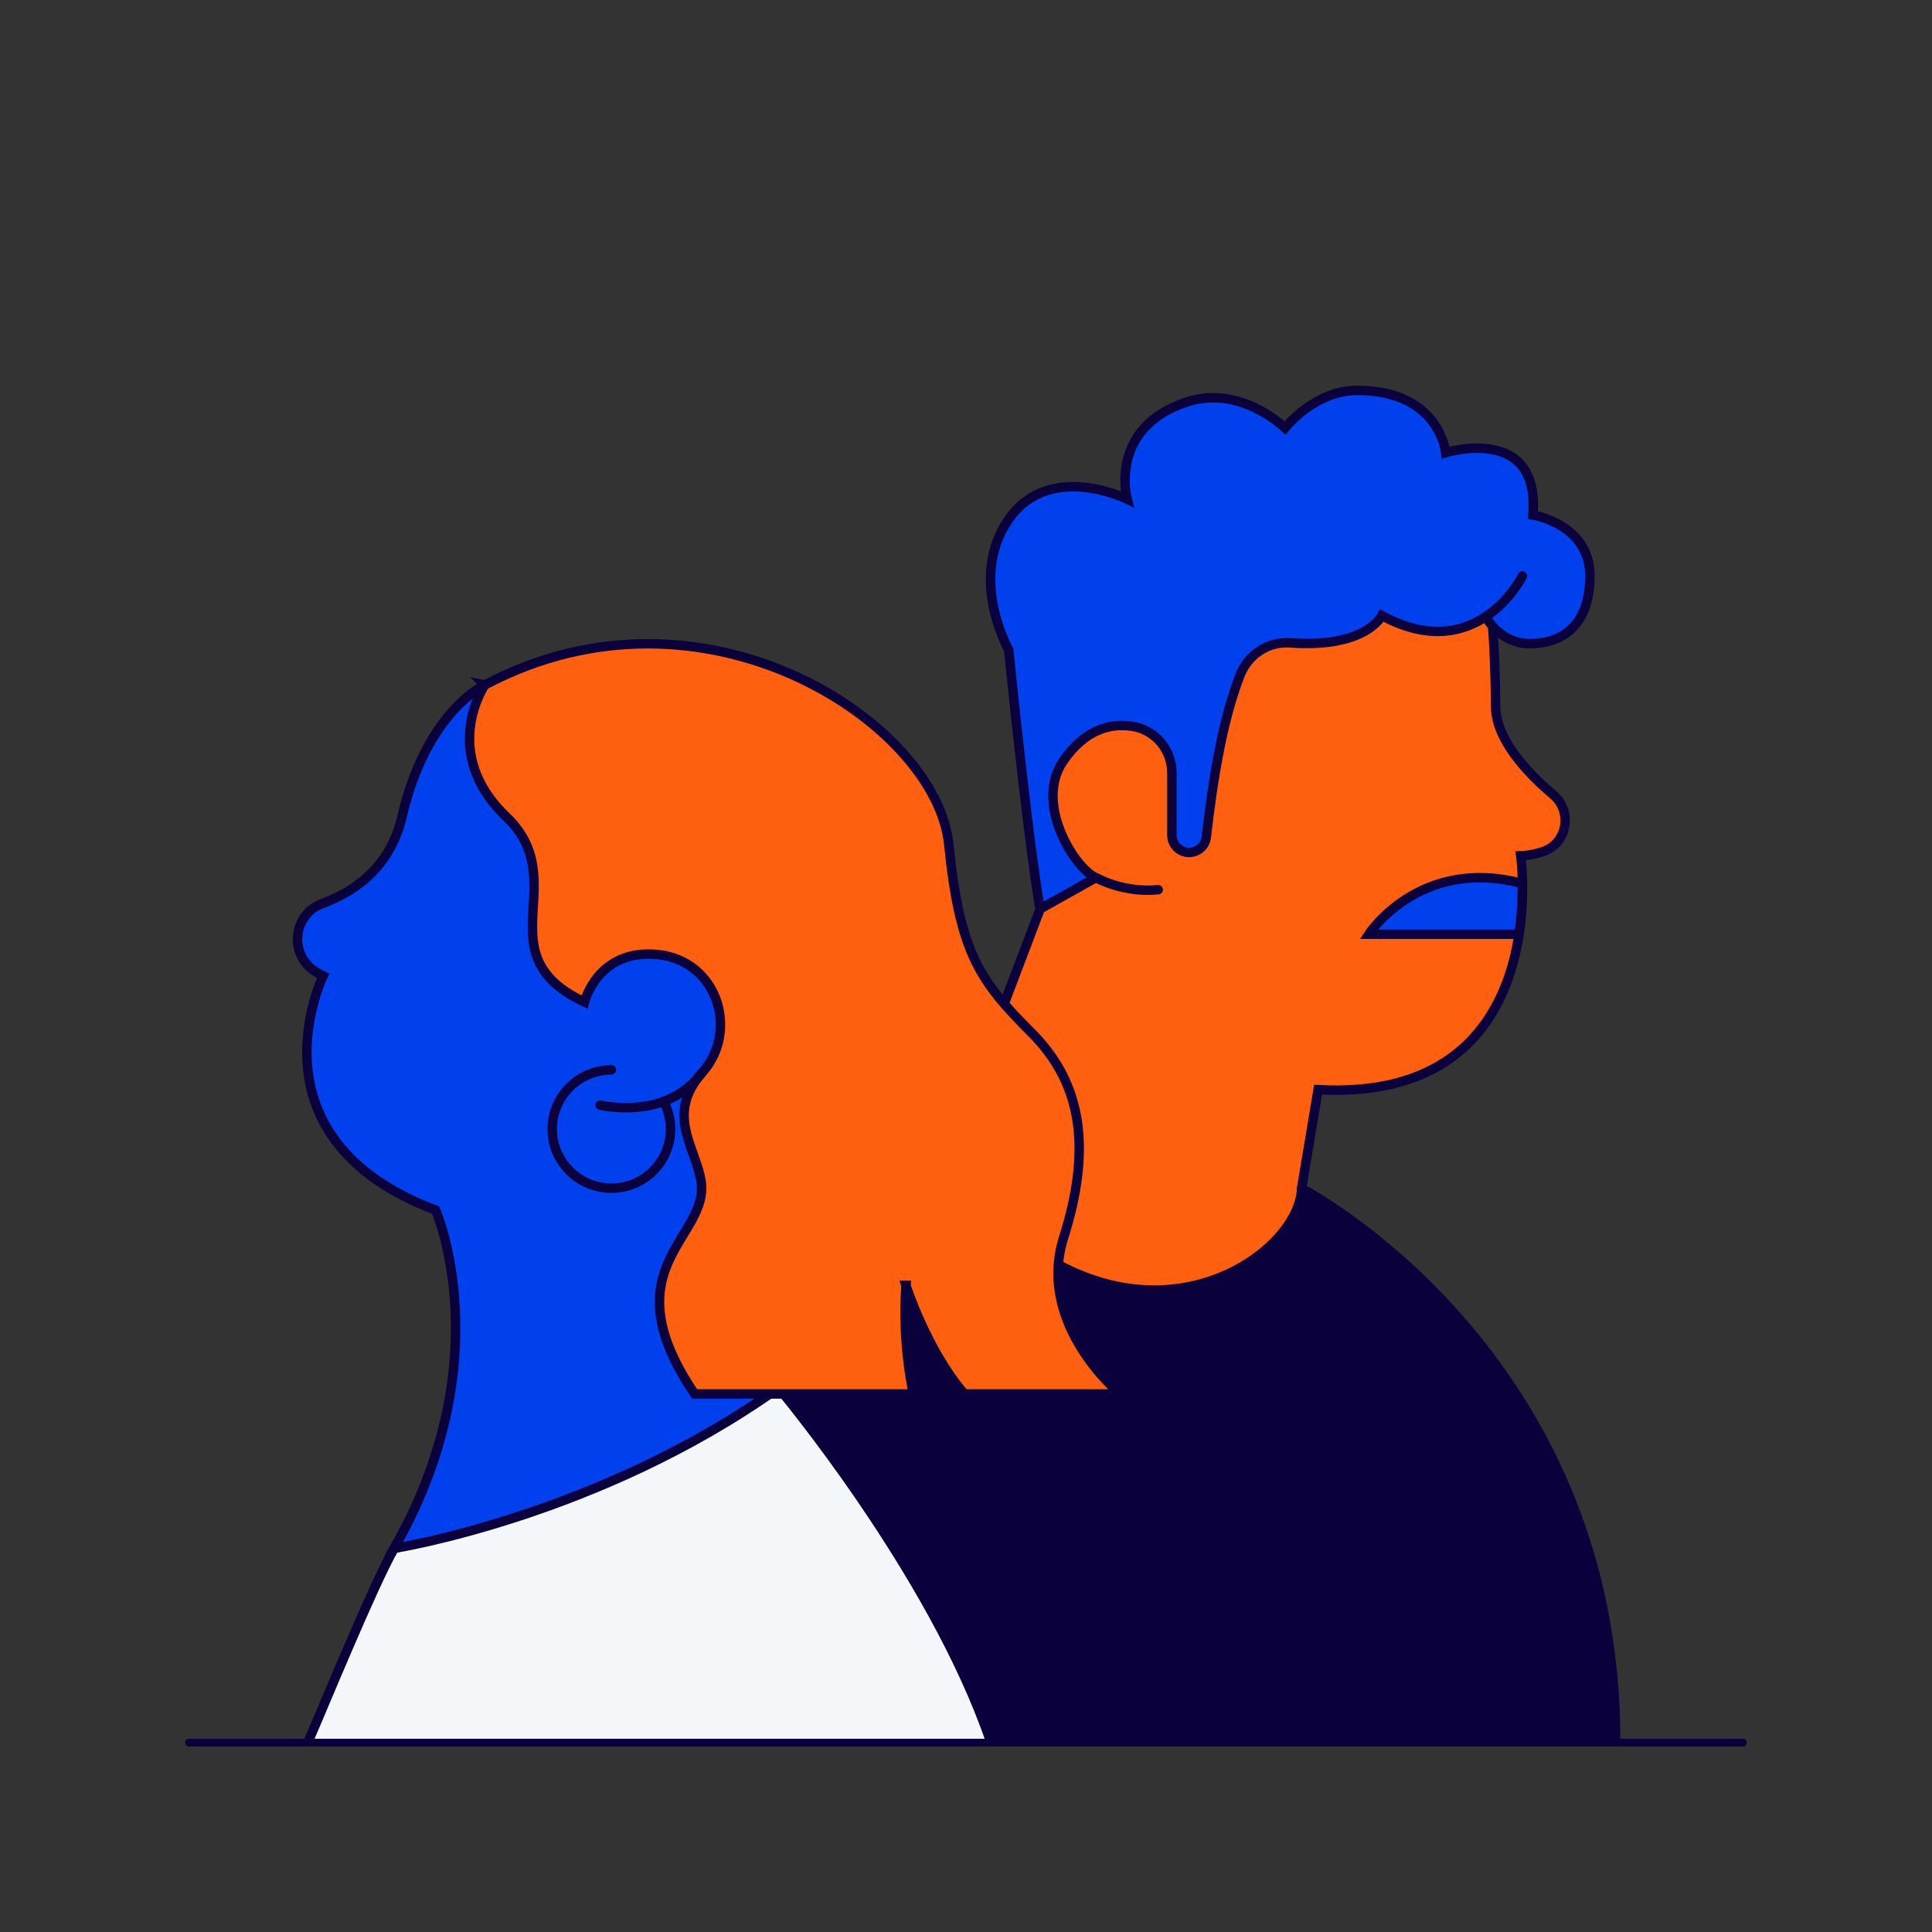
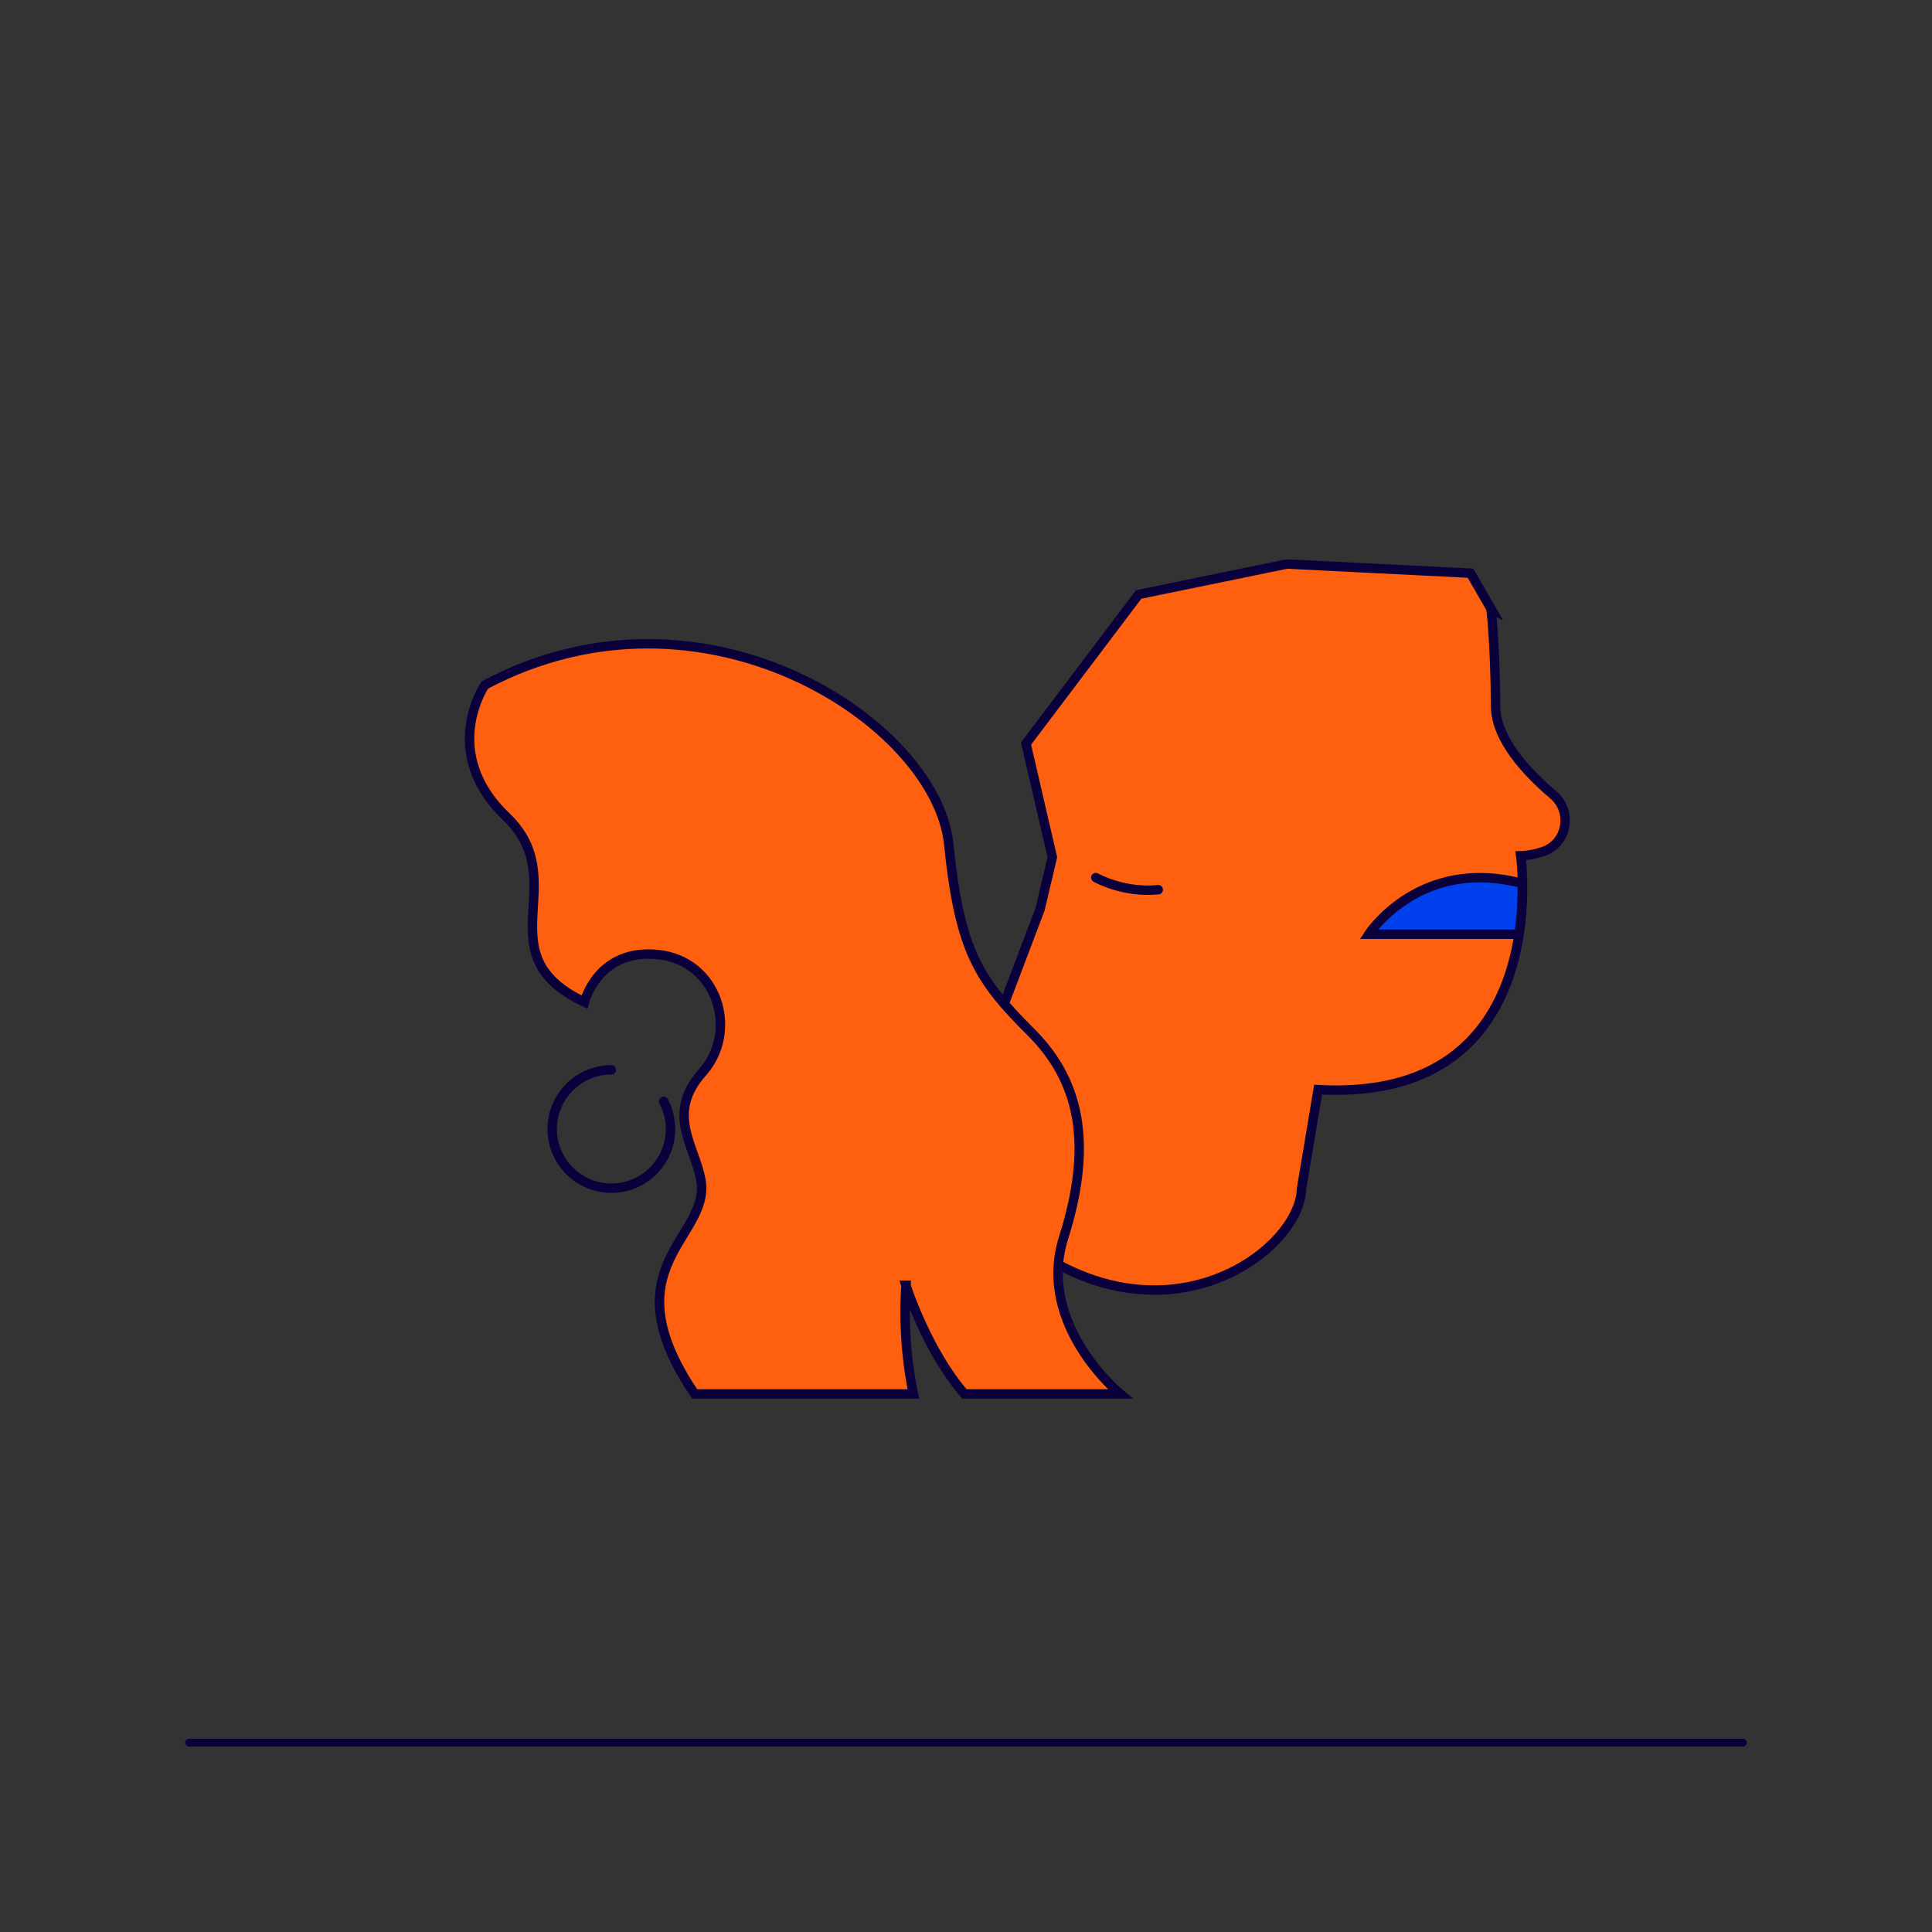
<svg xmlns="http://www.w3.org/2000/svg" id="Partners-Nav" viewBox="0 0 160 160">
  <rect x="0" y="0" width="160" height="160" fill="#333333" stroke="none" />
  <defs>
    <style>.cls-1,.cls-2,.cls-3,.cls-4,.cls-5{stroke-width:.78px;}.cls-1,.cls-2,.cls-3,.cls-4,.cls-5,.cls-6{stroke:#0a003c;stroke-linecap:round;stroke-miterlimit:10;}.cls-1,.cls-6{fill:#0041ed;}.cls-2{fill:#f4f7fa;}.cls-3{fill:#ff600f;}.cls-4{fill:#0a003c;}.cls-5{fill:none;}.cls-6{stroke-width:.65px;}</style>
  </defs>
-   <path class="cls-4" d="M61.56,144.17c-9.02-39.65,2.76-48.9,2.76-48.9l43.45,3.14s26.03,13.41,26.03,45.76" />
  <path class="cls-3" d="M123.48,50.44s.34,2.73,.38,8.07c.02,2.71,2.59,5.47,4.78,7.32,1.61,1.37,1.17,4-.84,4.69-.59,.2-1.22,.33-1.86,.35,0,0,2.88,20.46-16.78,19.37l-1.37,8.18c-.12,6.06-15.57,16.53-29.55-2.3l7.9-20.84,1.01-4.29-2.18-9.41,9.33-12.35,12.27-2.52,15.21,.76,1.72,2.98Z" />
  <path class="cls-1" d="M125.79,77.37h-12.44s4.21-6.48,12.73-4.2c-.02,1.22-.04,2.64-.29,4.2Z" />
-   <path class="cls-1" d="M126.08,47.7s-3.74,7.56-11.64,3.28c0,0-1.29,2.72-7.61,2.26-1.8-.13-3.45,.96-4.12,2.64-1.4,3.56-2.22,8.29-2.81,13.45-.09,.81-.84,1.37-1.64,1.25h0c-.7-.11-1.21-.71-1.21-1.41v-5.15c0-1.92-1.38-3.58-3.28-3.87-1.73-.27-3.86,.18-5.71,2.86-2.44,3.53,.92,8.86,2.69,9.68l-4.62,2.59s-.92-5.02-2.6-21.48c0,0-3.37-5.93,0-10.79,3.37-4.86,9.81-1.68,9.81-1.68,0,0-1.58-5.89,4.94-8.04,4.45-1.47,8.14,2.15,8.14,2.15,0,0,2.43-3.11,5.98-3.11,6.83,0,7.33,5.15,7.33,5.15,0,0,7.84-2.41,7.22,5.17,0,0,4.72,.75,4.72,5.05,0,3.83-2.04,5.65-5.09,5.6-2.19-.03-3.36-1.94-3.36-1.94" />
  <path class="cls-3" d="M90.75,72.68s2.29,1.3,5.17,1" />
  <g>
-     <path class="cls-2" d="M25.55,144.17c1-2.26,5.34-12.88,7.09-15.93,0,0,7.51-1.88,16.51-7.08,7.86-4.54,15.34-6.21,15.34-6.21,0,0,12.72,15.16,17.53,29.23" />
-     <path class="cls-1" d="M40.14,56.73s-4.81,2.15-6.85,10.91c-.97,4.16-3.89,6.19-6.59,7.18-2.44,.89-2.8,4.2-.62,5.61,.23,.15,.46,.28,.68,.39,0,0-6.57,13.4,9.32,19.4,0,0,5.45,12.45-3.45,28.01,0,0,16.89-2.64,31.85-13.3v-27.39l-13.44-28.66-10.91-2.16Z" />
    <path class="cls-3" d="M75.02,106.44s1.74,5.42,4.85,9h12.9s-6.97-5.71-4.69-12.93c2.28-7.23,1.65-12.68-2.66-16.99-4.31-4.31-5.94-6.63-6.85-15.6-1.01-10.02-20.29-22.83-38.42-13.19,0,0-3.8,5.58,1.78,10.91,5.58,5.33-1.9,11.41,6.47,15.34,0,0,1.1-4.44,6.07-3.93,4.97,.51,6.74,6.34,3.7,9.76-3.04,3.42-.65,6.06-.13,8.88,.89,4.82-7.74,7.1-.51,17.75h18.11c-.35-1.65-.88-4.96-.61-9Z" />
-     <path class="cls-5" d="M49.7,91.52s5.5,1.35,8.45-2.71" />
    <path class="cls-5" d="M54.96,91.21c.36,.68,.57,1.47,.57,2.29,0,2.71-2.2,4.9-4.9,4.9s-4.9-2.2-4.9-4.9,2.2-4.9,4.9-4.9" />
  </g>
  <line class="cls-6" x1="15.66" y1="144.32" x2="144.34" y2="144.32" />
</svg>